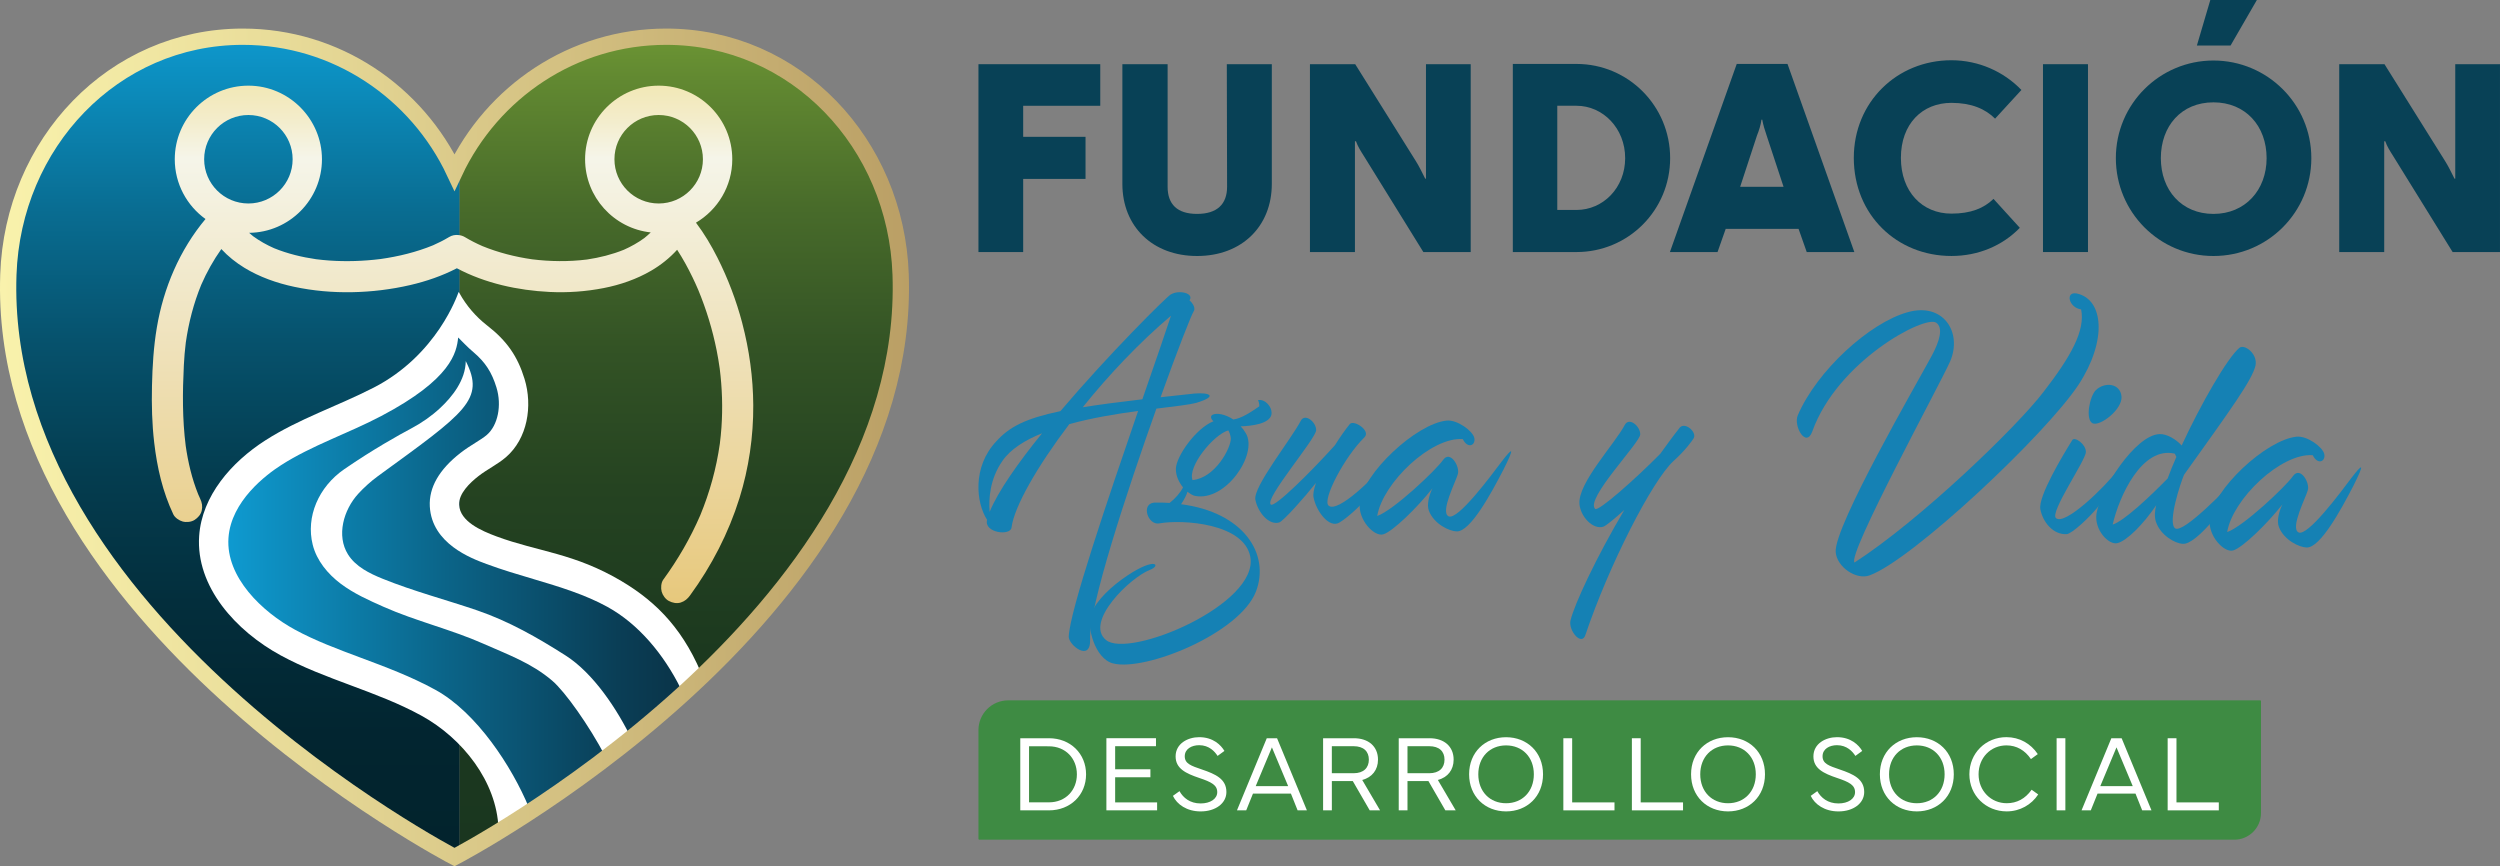
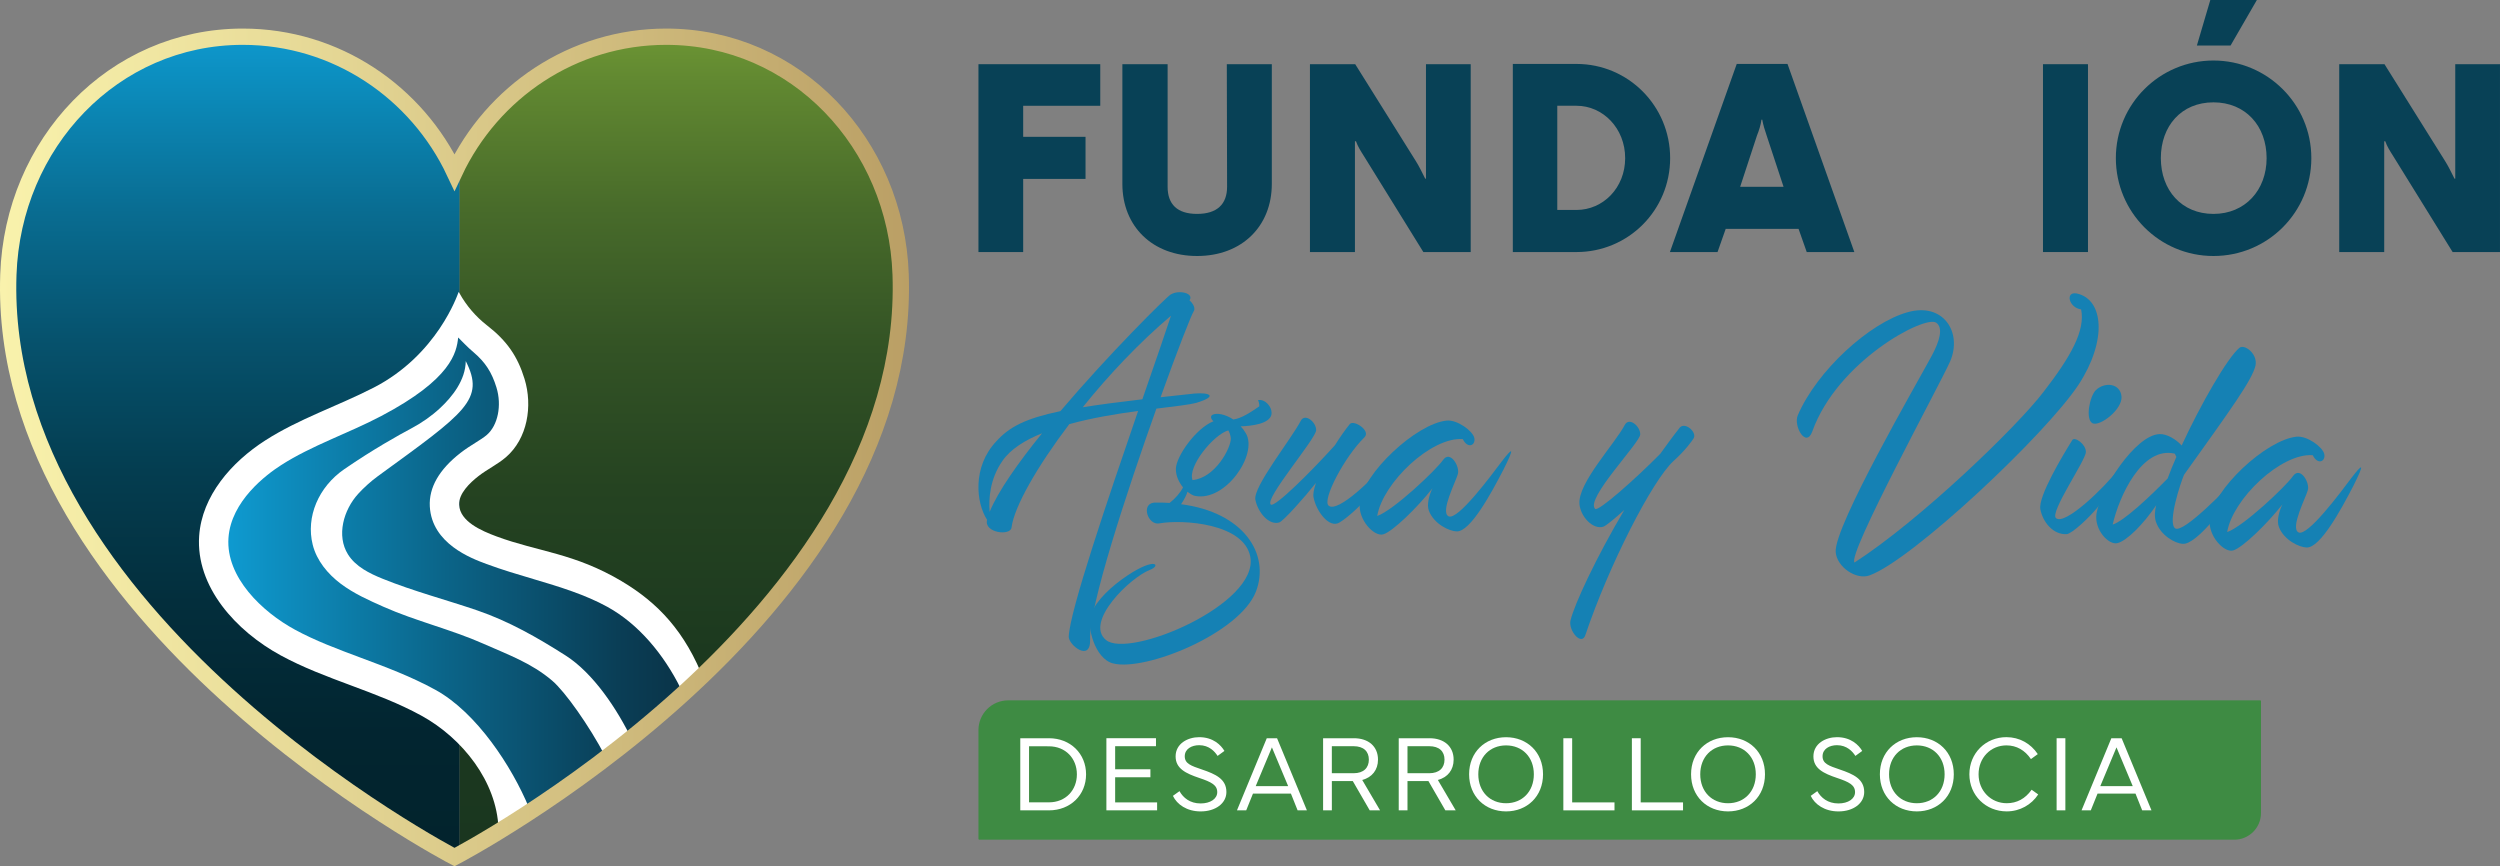
<svg xmlns="http://www.w3.org/2000/svg" id="a" data-name="Capa_1" viewBox="0 0 1689.66 585.46">
  <rect x="0" y="0" width="1689.66" height="585.46" fill="#808080" stroke="none" />
  <defs>
    <style>
      .g {
        fill: url(#e);
      }

      .h {
        fill: url(#d);
      }

      .i {
        fill: url(#c);
      }

      .j {
        fill: url(#b);
      }

      .k {
        fill: #084156;
      }

      .l {
        fill: none;
        stroke: url(#f);
        stroke-miterlimit: 10;
        stroke-width: 11px;
      }

      .m {
        fill: #3e8b43;
      }

      .n {
        fill: #fff;
      }

      .o {
        fill: #1581b4;
      }
    </style>
    <linearGradient id="b" data-name="Degradado sin nombre 103" x1="159.83" y1="579.26" x2="159.83" y2="24.81" gradientUnits="userSpaceOnUse">
      <stop offset="0" stop-color="#02232c" />
      <stop offset=".15" stop-color="#022530" />
      <stop offset=".31" stop-color="#032e3c" />
      <stop offset=".47" stop-color="#043d50" />
      <stop offset=".63" stop-color="#06526d" />
      <stop offset=".79" stop-color="#096d92" />
      <stop offset=".95" stop-color="#0c8ebf" />
      <stop offset="1" stop-color="#0e98cd" />
    </linearGradient>
    <linearGradient id="c" data-name="Degradado sin nombre 114" x1="-3350.48" y1="579.26" x2="-3350.48" y2="24.81" gradientTransform="translate(-2888.97) rotate(-180) scale(1 -1)" gradientUnits="userSpaceOnUse">
      <stop offset="0" stop-color="#1a361f" />
      <stop offset=".25" stop-color="#1c391f" />
      <stop offset=".45" stop-color="#254321" />
      <stop offset=".62" stop-color="#335325" />
      <stop offset=".79" stop-color="#486b2a" />
      <stop offset=".95" stop-color="#628931" />
      <stop offset="1" stop-color="#6c9534" />
    </linearGradient>
    <linearGradient id="d" data-name="Degradado sin nombre 87" x1="305.88" y1="407.63" x2="305.88" y2="57.89" gradientUnits="userSpaceOnUse">
      <stop offset="0" stop-color="#e7c87c" />
      <stop offset=".86" stop-color="#f5f5e9" />
      <stop offset=".94" stop-color="#f3ecc9" />
      <stop offset="1" stop-color="#f2e8b6" />
    </linearGradient>
    <linearGradient id="e" data-name="Degradado sin nombre 84" x1="154.32" y1="386.99" x2="475.51" y2="386.99" gradientUnits="userSpaceOnUse">
      <stop offset="0" stop-color="#0e9ad0" />
      <stop offset=".46" stop-color="#0b6488" />
      <stop offset=".82" stop-color="#0a3e56" />
      <stop offset="1" stop-color="#0a3043" />
    </linearGradient>
    <linearGradient id="f" data-name="Degradado sin nombre 64" x1="0" y1="302.38" x2="614.36" y2="302.38" gradientUnits="userSpaceOnUse">
      <stop offset="0" stop-color="#f9f2ac" />
      <stop offset=".28" stop-color="#eade9b" />
      <stop offset=".85" stop-color="#c4ac70" />
      <stop offset="1" stop-color="#ba9f65" />
    </linearGradient>
  </defs>
  <g>
    <path class="m" d="M681.42,473.33h846.19c.29,0,.52.23.52.52v75.64c0,9.95-8.08,18.03-18.03,18.03h-848.28c-.29,0-.52-.23-.52-.52v-73.54c0-11.11,9.02-20.12,20.12-20.12Z" />
    <g>
      <path class="n" d="M708.95,498.94c14.5,0,25.09,10.41,25.09,24.41s-10.59,24.34-25.09,24.34h-19.38v-48.74h19.38ZM708.95,542.27c11.34,0,18.88-8.26,18.88-18.92s-7.54-18.92-18.88-18.95l-13.46-.04v37.9h13.46Z" />
      <path class="n" d="M747.76,498.94h33.53v5.38h-27.6v15.61h23.83v5.38h-23.83v17.01h28.36v5.35h-34.28v-48.74Z" />
      <path class="n" d="M797.17,534.69c2.51,4.52,7.11,8.33,14.29,8.33,6.57,0,11.23-3.12,11.23-7.65,0-4.81-4.06-6.86-12.17-9.58-9.05-3.05-15.97-6.32-15.97-14.57,0-8.69,8.26-12.99,15.94-12.99,9.4,0,14.68,5.28,17.05,9.3l-4.63,3.37c-1.83-2.91-5.67-7.25-12.42-7.25-5.1,0-9.76,2.51-9.76,7.5s4.27,6.43,11.67,8.94c9.15,3.12,16.48,6.39,16.48,15.22,0,7.65-7.36,13.1-17.41,13.1-9.33,0-16.01-4.74-18.74-10.52l4.45-3.19Z" />
      <path class="n" d="M836.02,547.69l20.14-48.74h6.96l20.17,48.74h-6.28l-4.52-11.31h-25.66l-4.56,11.31h-6.25ZM870.62,531.32l-10.98-26.2-10.95,26.2h21.93Z" />
      <path class="n" d="M915.04,498.94c9.87,0,16.3,5.56,16.3,14.47,0,7-4.06,11.99-10.66,13.75l12.06,20.53h-7l-11.45-19.81h-14.14v19.81h-5.92v-48.74h20.82ZM900.14,504.33v18.27h14.68c6.82,0,10.34-3.66,10.34-9.19s-3.52-9.08-10.34-9.08h-14.68Z" />
      <path class="n" d="M966.16,498.94c9.87,0,16.3,5.56,16.3,14.47,0,7-4.06,11.99-10.66,13.75l12.06,20.53h-7l-11.45-19.81h-14.14v19.81h-5.92v-48.74h20.82ZM951.27,504.33v18.27h14.68c6.82,0,10.34-3.66,10.34-9.19s-3.52-9.08-10.34-9.08h-14.68Z" />
      <path class="n" d="M992.92,523.31c0-14.93,10.77-25.05,24.98-25.05s24.98,10.12,24.98,25.05-10.77,25.09-24.98,25.09-24.98-10.16-24.98-25.09ZM1017.9,542.88c10.91,0,18.77-7.86,18.77-19.56s-7.86-19.53-18.77-19.53-18.77,7.82-18.77,19.53,7.86,19.56,18.77,19.56Z" />
      <path class="n" d="M1056.61,547.69v-48.74h5.96v43.36h28.61v5.38h-34.57Z" />
      <path class="n" d="M1102.93,547.69v-48.74h5.96v43.36h28.61v5.38h-34.57Z" />
      <path class="n" d="M1142.93,523.31c0-14.93,10.77-25.05,24.98-25.05s24.98,10.12,24.98,25.05-10.77,25.09-24.98,25.09-24.98-10.16-24.98-25.09ZM1167.91,542.88c10.91,0,18.77-7.86,18.77-19.56s-7.86-19.53-18.77-19.53-18.77,7.82-18.77,19.53,7.86,19.56,18.77,19.56Z" />
      <path class="n" d="M1228.24,534.69c2.51,4.52,7.11,8.33,14.29,8.33,6.57,0,11.23-3.12,11.23-7.65,0-4.81-4.06-6.86-12.17-9.58-9.05-3.05-15.97-6.32-15.97-14.57,0-8.69,8.26-12.99,15.94-12.99,9.4,0,14.68,5.28,17.05,9.3l-4.63,3.37c-1.83-2.91-5.67-7.25-12.42-7.25-5.1,0-9.76,2.51-9.76,7.5s4.27,6.43,11.67,8.94c9.15,3.12,16.48,6.39,16.48,15.22,0,7.65-7.36,13.1-17.41,13.1-9.33,0-16.01-4.74-18.74-10.52l4.45-3.19Z" />
      <path class="n" d="M1270.54,523.31c0-14.93,10.77-25.05,24.98-25.05s24.98,10.12,24.98,25.05-10.77,25.09-24.98,25.09-24.98-10.16-24.98-25.09ZM1295.52,542.88c10.91,0,18.77-7.86,18.77-19.56s-7.86-19.53-18.77-19.53-18.77,7.82-18.77,19.53,7.86,19.56,18.77,19.56Z" />
      <path class="n" d="M1356.09,498.22c8.76,0,16.37,4.27,21.18,11.45l-4.63,3.37c-4.06-5.99-9.73-9.26-16.55-9.26-10.59,0-18.84,8.29-18.84,19.53s8.44,19.56,19.02,19.56c6.86,0,12.56-3.05,16.83-9.12l4.45,3.19c-4.52,6.93-12.35,11.45-21.29,11.45-14.07,0-25.23-10.77-25.23-25.09s11.06-25.09,25.05-25.09Z" />
      <path class="n" d="M1389.99,498.94h5.92v48.74h-5.92v-48.74Z" />
      <path class="n" d="M1406.84,547.69l20.14-48.74h6.96l20.17,48.74h-6.28l-4.52-11.31h-25.66l-4.56,11.31h-6.25ZM1441.44,531.32l-10.98-26.2-10.95,26.2h21.93Z" />
-       <path class="n" d="M1465.04,547.69v-48.74h5.96v43.36h28.61v5.38h-34.57Z" />
    </g>
  </g>
  <g>
    <path class="j" d="M310.67,579.26S1.19,418.09,9.14,185.64C12.17,96.87,80.08,24.81,167.6,24.81c63.1,0,117.58,37.44,143.07,91.62v462.82Z" />
    <path class="i" d="M310.67,579.26s309.48-161.17,301.53-393.62c-3.04-88.77-70.94-160.83-158.46-160.83-63.1,0-117.58,37.44-143.07,91.62v462.82Z" />
-     <path class="h" d="M501.68,218.43c-4.01-15.23-9.65-30.1-16.73-44.16-4.18-8.31-8.96-16.35-14.57-23.78,14.67-8.66,24.54-24.63,24.54-42.86,0-27.43-22.31-49.74-49.74-49.74s-49.74,22.31-49.74,49.74c0,25.61,19.46,46.76,44.37,49.45-1.37,1.33-2.81,2.59-4.31,3.8-4.29,3.14-8.94,5.74-13.79,7.9-8.02,3.25-16.45,5.35-25,6.62-12.31,1.53-24.79,1.39-37.09-.14-11.46-1.65-22.78-4.52-33.51-8.9-4.12-1.8-8.13-3.83-11.98-6.15-1.3-.78-2.78-1.22-4.29-1.34-2.12-.26-4.31.13-6.32,1.34-.03.02-.07.04-.1.06-.06.04-.13.07-.19.11-3.41,2.04-6.96,3.82-10.59,5.42-11.32,4.63-23.3,7.54-35.4,9.26-11.51,1.44-23.16,1.83-34.73,1.02-2.95-.21-5.9-.51-8.84-.88-9.72-1.41-19.32-3.75-28.43-7.45-4.98-2.21-9.76-4.87-14.17-8.09-.92-.74-1.82-1.51-2.69-2.3,27.19-.28,49.22-22.48,49.22-49.73s-22.31-49.74-49.74-49.74-49.74,22.31-49.74,49.74c0,16.62,8.21,31.36,20.77,40.4-17.45,20.88-28.39,46.55-32.89,73.36-2.19,13.03-2.98,26.18-3.28,39.38-.3,12.83.01,25.7,1.51,38.46,1.97,16.78,5.65,33.06,12.91,48.4,1.07,2.26,3.95,4.19,6.28,4.83,2.51.69,5.86.38,8.09-1.06,2.24-1.45,4.22-3.6,4.83-6.28.66-2.89.21-5.42-1.06-8.09-.45-.96-.88-1.94-1.3-2.91-4.24-10.5-6.85-21.59-8.46-32.78-2.3-18.09-2.17-36.37-1.26-54.56.26-5.12.69-10.22,1.32-15.3,1.91-13.37,5.3-26.51,10.43-39.01,3.71-8.49,8.23-16.6,13.58-24.15,4.53,4.93,9.86,9.15,15.53,12.63,10.25,6.28,21.98,10.39,33.71,12.89,12.82,2.73,26.06,3.89,39.16,3.64,13.19-.25,26.47-1.85,39.33-4.84,10.83-2.52,21.56-6.19,31.46-11.33,19.12,10.17,41.24,14.96,62.68,16.01,12.23.6,24.56-.28,36.58-2.63,11.15-2.18,22.22-5.99,32.05-11.73,6.48-3.78,12.5-8.55,17.56-14.16,3.89,5.97,7.32,12.25,10.41,18.64,1.37,2.83,2.66,5.69,3.9,8.58,5.43,13.13,9.6,26.79,12.39,40.73.82,4.09,1.5,8.2,2.08,12.33,1.66,13.17,2.1,26.49,1.18,39.74-.26,3.72-.64,7.43-1.1,11.13-2.35,16.57-6.82,32.77-13.2,48.24-6.66,15.44-15.14,30.02-25.05,43.6-1.51,2.07-1.71,5.73-1.06,8.09.67,2.44,2.55,5.08,4.83,6.28,2.44,1.29,5.39,1.93,8.09,1.06,2.75-.89,4.58-2.5,6.28-4.83,14.54-19.92,26.02-42.12,33.38-65.68,6.32-20.25,9.45-41.65,9.33-62.86-.11-18.64-2.69-37.4-7.44-55.42ZM167.88,77.73c16.51,0,29.9,13.39,29.9,29.9s-13.39,29.9-29.9,29.9-29.9-13.39-29.9-29.9,13.39-29.9,29.9-29.9ZM415.28,107.63c0-16.51,13.39-29.9,29.9-29.9s29.9,13.39,29.9,29.9-13.39,29.9-29.9,29.9-29.9-13.39-29.9-29.9Z" />
    <g>
      <path class="n" d="M420.32,392.9c-32.32-19.19-56.52-19.9-84.69-30.34-10.51-3.89-24.73-10.15-25.33-21.34-.4-7.52,7.14-14.81,13.08-19.44,5.94-4.63,12.89-7.88,18.59-12.8,14.53-12.54,18.17-34.55,12.54-52.9-4.74-15.46-12.11-25.88-25.22-36.07l-.16-.12c-7.58-5.91-13.89-13.28-18.56-21.67l-.39-.7c-.06-.11-.23-.11-.28.01-.67,1.66-14.42,42.47-57.49,64.53-24.24,12.42-50.3,20.95-73.14,35.61-22.84,14.65-42.78,37.45-44.66,64.52-2.38,34.39,24.87,64.29,55.15,80.77,30.27,16.48,64.75,24.1,94.97,40.67,27.93,15.31,50.95,44.62,52.17,76.1.28-.12.58-.23.89-.33,12.64-4.03,21.35-16.68,32.09-23.95,8.32-5.63,17.8-9.4,27.09-13.47,10.04-10.25,20.54-19.22,35.2-22.21,4.14-3.98,7.87-8.4,11.05-13.38,6.94-10.86,13.92-22.12,26.62-26.69,1.93-.7,4.26-.35,6.27.65-12.9-33.68-31.75-53.15-55.81-67.44Z" />
      <path class="g" d="M410.59,410.19c-15.05-8.28-32.06-13.49-50.16-18.85-10.37-3.07-21.1-6.25-31.69-10.17-10.09-3.74-36.9-13.67-38.25-38.89-.68-12.75,6.28-24.91,20.69-36.14,3.48-2.72,7.01-4.93,10.12-6.88,2.95-1.85,5.73-3.59,7.71-5.3,7.5-6.47,10.25-19.95,6.53-32.06-3.14-10.24-7.5-17.03-15.58-23.91-1.99-1.7-3.93-3.45-5.75-5.32-1.86-1.92-4.02-4.12-4.55-4.57-1.07,10.02-4.31,27.99-52.05,53.11-22.24,11.71-46.84,19.82-67.62,33.16-10.12,6.49-33.85,24.29-35.58,49.19-1.85,26.72,23,50.08,44.84,61.97,13.83,7.53,28.83,13.12,44.71,19.05,16.65,6.21,33.87,12.63,50.31,21.65,27.91,15.3,51.8,52,63.25,79.69,4.05-3.75,8.05-7.55,12.37-10.47,8.32-5.63,17.8-9.4,27.09-13.47,10.04-10.25,20.54-19.22,35.2-22.21,4.14-3.98,7.87-8.4,11.05-13.38,4.91-7.68,9.85-15.55,16.81-21.12-11.4-23.01-28.54-43.56-49.45-55.07Z" />
      <path class="n" d="M427.59,500.91c-10.43-21.93-26.82-46.09-45.28-57.86-18.94-12.08-38.44-23.21-59.7-30.48-21.25-7.26-43.07-12.95-63.89-21.37-9.04-3.65-18.36-8.24-23.53-16.5-7.9-12.64-3.09-30.03,6.98-41.03,3.41-3.73,8.17-8.17,13.32-11.92,59.41-43.23,72.51-51.68,59.3-77.72-.16,12.83-9.04,24.08-17.44,31.87-5.8,5.38-12.33,9.89-19.31,13.61-8.05,4.28-25.91,14.19-45.4,27.62-17.36,11.96-26,32.17-21.29,51.03,2.68,10.72,10.15,19.75,18.98,26.39,8.83,6.64,19.03,11.18,29.13,15.66,21.26,9.44,45.68,15.29,66.94,24.72,16.91,7.51,32.72,13.1,46.8,25.1,8.79,7.5,24.92,30.33,35.79,50.93,5.56-4.35,11.59-7.91,18.6-10.05Z" />
    </g>
    <path class="l" d="M608.71,185.64c-3.04-88.77-70.94-160.83-158.46-160.83-63.1,0-117.58,37.44-143.07,91.62-25.49-54.18-79.97-91.62-143.07-91.62C76.59,24.81,8.69,96.87,5.65,185.64c-7.95,232.45,301.53,393.62,301.53,393.62,0,0,309.48-161.17,301.53-393.62Z" />
  </g>
  <g>
    <path class="k" d="M661.3,43.39h82.33v28.1h-52.1v20.98h42.14v28.45h-42.14v49.43h-30.23V43.39Z" />
    <path class="k" d="M758.57,124.3V43.39h30.58v82.86c0,11.74,6.4,18.32,19.92,18.32s20.27-6.58,20.27-18.32l-.18-82.86h30.41v80.91c0,28.63-20.27,48.72-50.5,48.72s-50.5-20.09-50.5-48.72Z" />
    <path class="k" d="M885.36,43.39h30.58l40.72,65.08c2.31,3.56,4.8,8.71,6.58,12.27h.53V43.39h30.23v126.96h-32.01l-40.19-64.9c-2.13-3.38-4.09-6.4-5.33-9.96h-.71v74.86h-30.41V43.39Z" />
    <path class="k" d="M1022.46,43.21h43.03c35.03,0,63.3,28.45,63.3,63.66s-28.27,63.48-63.3,63.48h-43.03V43.21ZM1065.49,141.9c17.96,0,32.9-14.94,32.9-35.03s-14.94-35.39-32.9-35.39h-12.98v70.42h12.98Z" />
    <path class="k" d="M1173.79,43.21h34.32l45.17,127.14h-32.18l-5.51-15.65h-49.26l-5.51,15.65h-32.19l45.17-127.14ZM1205.44,126.25l-11.38-34.5c-1.25-3.73-2.31-6.94-3.02-10.85h-.53c-.53,3.73-1.6,7.11-3.02,10.67l-11.38,34.67h29.34Z" />
-     <path class="k" d="M1252.92,106.69c0-37.7,29.16-65.97,65.97-65.97,18.32,0,35.39,7.65,47.3,20.09l-17.78,19.38c-6.58-6.58-16-10.67-29.52-10.67-19.74,0-34.14,14.23-34.14,37.16s14.4,37.7,34.14,37.7c12.98,0,21.87-3.56,28.45-9.96l17.78,19.56c-11.74,12.09-28.09,19.03-46.23,19.03-36.81,0-65.97-27.74-65.97-66.33Z" />
    <path class="k" d="M1380.78,43.39h30.41v126.96h-30.41V43.39Z" />
    <path class="k" d="M1430.03,106.87c0-36.63,29.7-65.97,65.97-65.97s66.15,29.34,66.15,65.97-29.52,66.15-66.15,66.15-65.97-29.7-65.97-66.15ZM1531.92,106.87c0-21.69-14.22-37.7-35.92-37.7s-35.56,16-35.56,37.7,14.05,37.7,35.56,37.7,35.92-16.18,35.92-37.7ZM1493.87,0h31.47l-17.78,30.76h-22.76l9.07-30.76Z" />
    <path class="k" d="M1581.01,43.39h30.58l40.72,65.08c2.31,3.56,4.8,8.71,6.58,12.27h.53V43.39h30.23v126.96h-32.01l-40.19-64.9c-2.13-3.38-4.09-6.4-5.33-9.96h-.71v74.86h-30.41V43.39Z" />
  </g>
  <g>
    <path class="o" d="M808.24,272.35c-4.37,1.18-14.17,2.27-26.69,3.84-20.27,57.01-45.44,133.66-44.78,155.76.6,16.13-14.74,3.89-14.45-1.72.69-17.37,26.38-92.74,46.88-152.46-14.52,1.9-31.23,4.66-46.52,8.9-21.91,28.92-37.27,55.96-38.98,69.69-.48,6.15-18.9,3.81-16.56-5.02-7.39-11.36-10.19-35.68,6.26-53.11,8.88-9.79,19.66-15.38,43.29-20.36,33.15-39.02,71.16-76.68,74.46-78.79,5.86-3.51,16.13-.78,12.78,3.86,2.67,2.4,4.24,5.69,2.75,7.66-1.3,1.79-10.81,25.87-22.28,57.88l22.68-2.47c9.97-.9,16.99,1.59,1.15,6.36ZM704.29,292.83c-11.68,4.67-21.39,10.82-26.79,18.68-8.56,12.33-9.36,25.71-8.62,34.42,5.51-13.65,19.09-32.95,35.41-53.1ZM772.08,269.86c8.24-23.74,15.32-44.25,19.36-56.48-21.16,17.88-42.04,39.94-59.65,61.87,11.08-1.78,24.33-3.52,40.3-5.39Z" />
    <path class="o" d="M790.49,339.91c3.67-2.83,7.19-6.74,9.07-10.51-2.65-3.31-4.92-7.7-4.83-12.58.16-8.33,13.56-27.44,25.41-32.11-1.78-1.48-2.47-3.67-.28-4.53,2.19-1.04,7.8-.58,13.7,3.34,5.63-.8,11.68-4.85,17.55-8.9,0,0,.22-1.99-.83-4.18,4.55-1,9.87,4.53,9.05,9.77-1.39,6.31-13.54,7.71-20.79,7.93,1.24,1.29,2.48,2.94,3.53,4.77,8.24,14.1-13.73,46.27-34.3,42.26-1.44-.21-3.23-1.33-5.2-2.82-.77,2.52-2.27,5.39-4.32,8.43,42.44,5.51,60.19,33.73,50.66,58.9-10.86,28.4-75.08,54.34-96.7,48.68-12.25-3.13-18.17-25.33-14.56-33.95,3.42-8.63,13.38-18.21,24.57-25.61,18.88-12.5,22.58-6.63,15.1-3.7-13.31,5-44.48,35.19-29.87,47.41,15.51,12.97,103.66-24.11,97.57-56.27-4.28-22.53-45.69-25.31-61.31-22.53-7.82,1.66-12.79-13.1-3.72-14.01,3.62-.11,7.06-.05,10.5.2ZM831.87,296.16c-.32-2.18-.83-3.82-1.71-5.28-10.01,2.89-27.62,24.46-24.17,33.58,15.23-1.34,26.12-21.77,25.88-28.3Z" />
    <path class="o" d="M889.55,290.73c-.11,5.79-35.28,46.58-30.65,50.29,2.67,2.22,27.96-23.01,43.31-40.1,3.36-5.37,6.9-10.37,10.05-14.29,2.6-3.21,14.4,4.44,9.97,8.88-13.65,13.32-28.87,42.54-24.23,46.25,6.06,5.19,30.95-18.79,40.97-31.63,8.17-10.71,2.26,5.11-14.06,25.26-5.56,6.96-17.71,17.59-21.17,18.43-6.55,1.87-14.31-8.96-15.96-17.68-.5-2.18.29-5.61,1.63-9.75-7.61,9.63-22.03,25.84-24.77,26.69-6.92,2.22-14.54-6.79-16.18-15.33-1.65-8.72,23.94-40.46,30.7-53.37,2.82-5.38,10.48.92,10.38,6.35Z" />
    <path class="o" d="M930.81,348.73c10.93-3.78,39.69-30.93,44.53-37.9,4.84-6.79,11.5,4.56,9.96,9.6-1.17,4.68-12.07,25.48-6.33,28.49,6.1,3.19,28.58-27.16,35.82-36.8,7.42-9.64,9.44-10.86,1.35,5.28-8.46,16.32-22.34,41.94-31.57,41.77-5.07-.1-15.29-5-18.75-13.75-1.73-4.02.02-10.68,2.28-15.35-10.21,13.02-26.81,29.18-33.18,31.06-6.01,1.88-17.2-9.74-15.89-21.12,2.01-20.06,38.13-53.59,58.63-55.74,7.26-.77,17.79,7.04,18.79,11.76.99,5.09-4.49,7.52-7.8.76-21.33-1.67-54.15,29.57-57.83,51.95Z" />
    <path class="o" d="M1108.57,293.62c-.11,5.61-37.4,43.65-30.47,50.3,1.95,2.21,27.55-20.48,43.98-37.19,4.28-5.89,8.37-11.61,12.63-16.96,3.37-5.73,12.81,2.41,9.83,6.7-1.3,1.97-5.77,8.22-13.5,15.13-14.56,13.48-43.71,70.69-59.43,117.28-2.51,8.46-11.89-2.94-10.14-9.61,2.56-10.81,17.28-42.4,36.36-74.63-6.45,5.85-12.52,10.81-14.16,11.32-6.92,2.22-15.44-6.63-16.18-15.33-1.18-14.14,23.94-40.64,30.71-53.55,3-5.38,10.48,1.1,10.38,6.53Z" />
    <path class="o" d="M1403.67,198.36c18.21,3.97,20.58,31.89,1.19,61.58-22.18,33.62-112.32,118.45-141.31,128.95-8.93,3.27-22.16-5.67-22.87-15.82-1.3-17.22,55.59-115.18,64.79-132.39,5.63-10.39,7.97-19.22,3.14-22.57-7.5-5.39-66.76,25.89-83.77,73.55-4.2,11.51-12.96-3.87-9.75-11.05,13.07-30.35,48.62-62.45,74.1-69.57,24.21-6.96,37.22,13.56,28.88,33.14-6.81,15.44-69.83,130.84-64.68,136.01,44.17-28.49,109.64-91.53,127.84-115.44,18.19-23.55,28.3-41.29,25.32-55.65-8.31-1.06-10.99-12.34-2.87-10.74Z" />
    <path class="o" d="M1409.8,305.48c-.11,5.61-24.68,40.99-20.22,44.7,5.88,5.18,32.25-20.03,42.08-32.88,8.17-10.71,2.44,5.12-13.7,25.27-5.56,6.96-17.73,18.31-21.17,18.43-9.06.55-16.14-8.09-17.79-16.81-1.65-8.54,15.18-36.47,21.52-46.66,1.5-2.87,9.36,2.71,9.26,7.96ZM1416.56,263.61c6.08-5.68,16.38-4.58,17.3,4.31.74,8.88-14.88,20.72-19.71,18.09-4.84-2.81-1.83-18.32,2.42-22.4Z" />
    <path class="o" d="M1474.51,301.1c12.65-27.46,31-59.52,39.09-66.07,3.49-2.65,12.41,4.22,10.82,11.97-2.18,9.74-16.49,29.38-48.29,73.86-2.08,4.67-11.48,32.73-5.94,36.28,5.55,3.36,34.54-26.5,42.68-35.58,7.96-9.26,9.97-10.31.63,5.26-9.17,15.58-29.21,41.45-38.25,40.74-5.25-.28-15.1-5.72-18.18-15.01-1.03-3.1-.76-7.44.21-11.04-8.57,12.69-19.83,24.06-26.19,25.57-5.82,1.52-15.94-8.99-14.1-20.18,2.66-16.06,25.99-52.74,42.47-53.51,5.08-.27,11.34,3.65,15.06,7.71ZM1465.04,323.37c1.53-4.32,3.62-9.35,5.89-14.55l-1.04-2.19c-22.17-5.31-37.66,28.8-42.01,47.91,7.65-2.39,25.16-18.9,37.16-31.16Z" />
    <path class="o" d="M1505.27,359.61c10.93-3.78,39.69-30.93,44.53-37.9,4.84-6.79,11.5,4.56,9.96,9.6-1.17,4.68-12.07,25.48-6.33,28.49,6.1,3.19,28.58-27.16,35.82-36.8,7.42-9.64,9.44-10.86,1.35,5.28-8.46,16.32-22.34,41.94-31.57,41.77-5.07-.1-15.29-5-18.75-13.75-1.73-4.02.02-10.68,2.28-15.35-10.2,13.02-26.81,29.18-33.18,31.06-6.01,1.88-17.2-9.74-15.9-21.12,2.01-20.06,38.13-53.59,58.63-55.74,7.26-.77,17.79,7.04,18.79,11.76.99,5.09-4.49,7.52-7.8.76-21.33-1.67-54.15,29.57-57.83,51.95Z" />
  </g>
</svg>